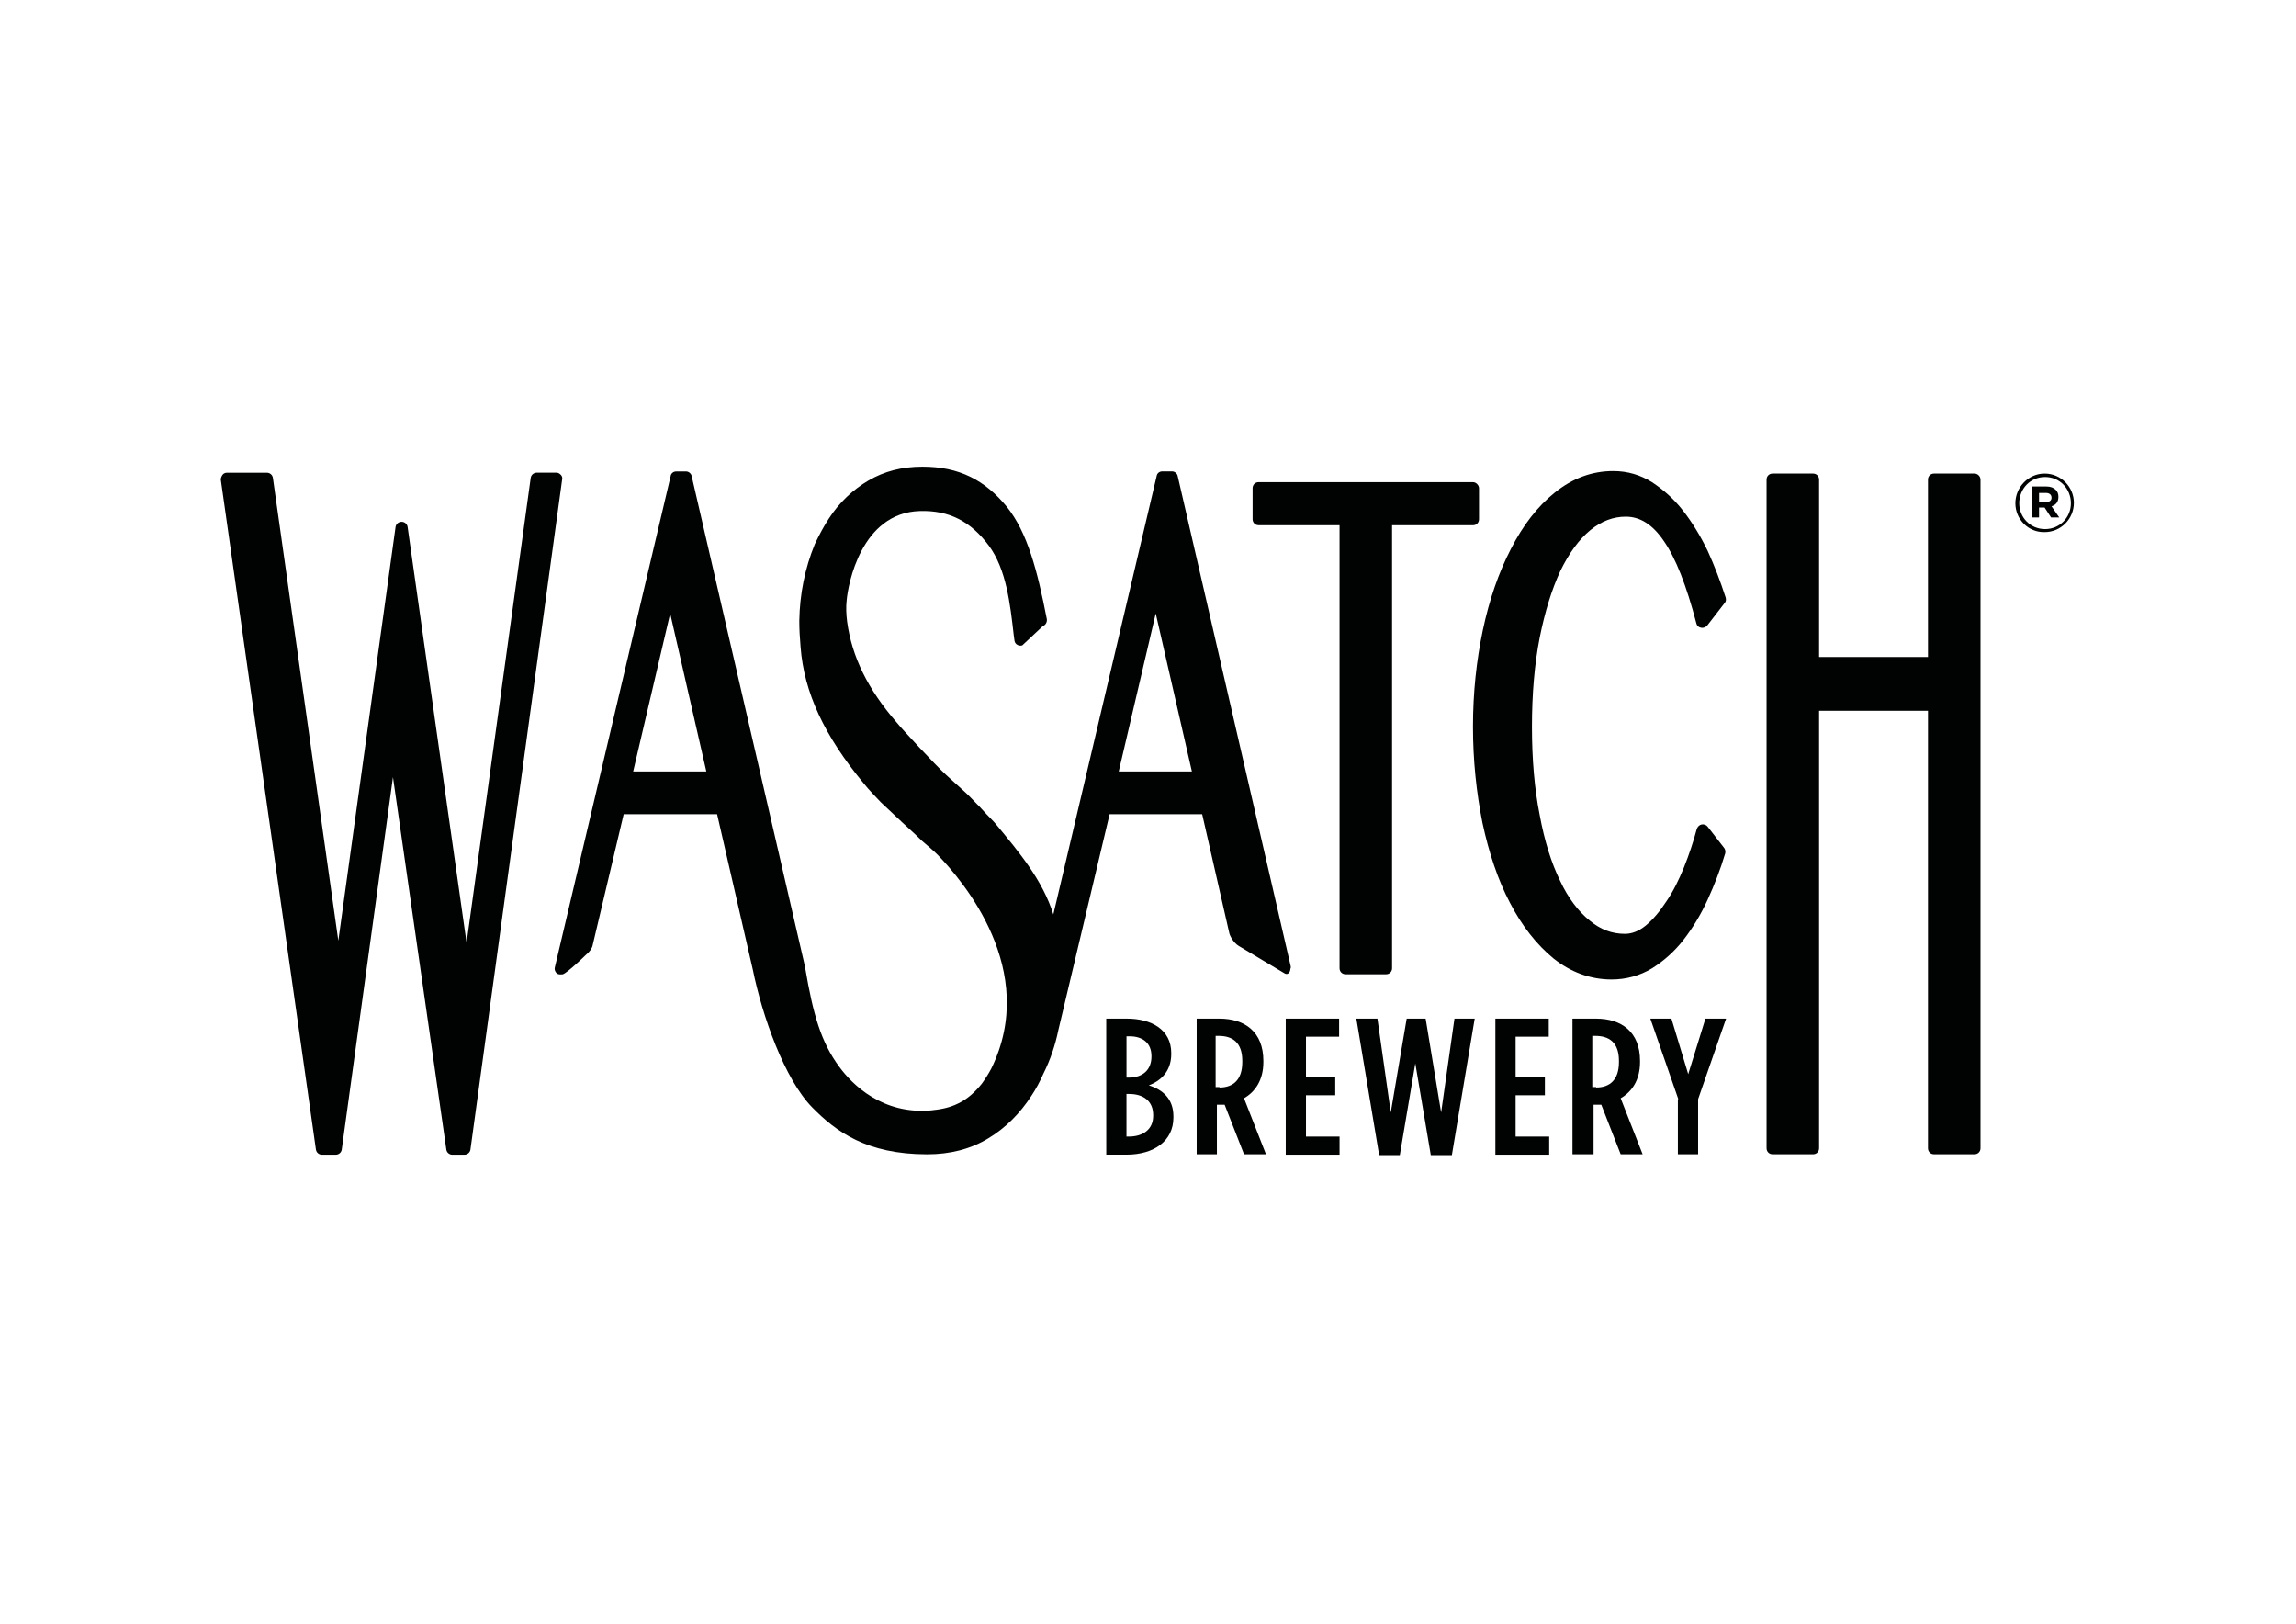
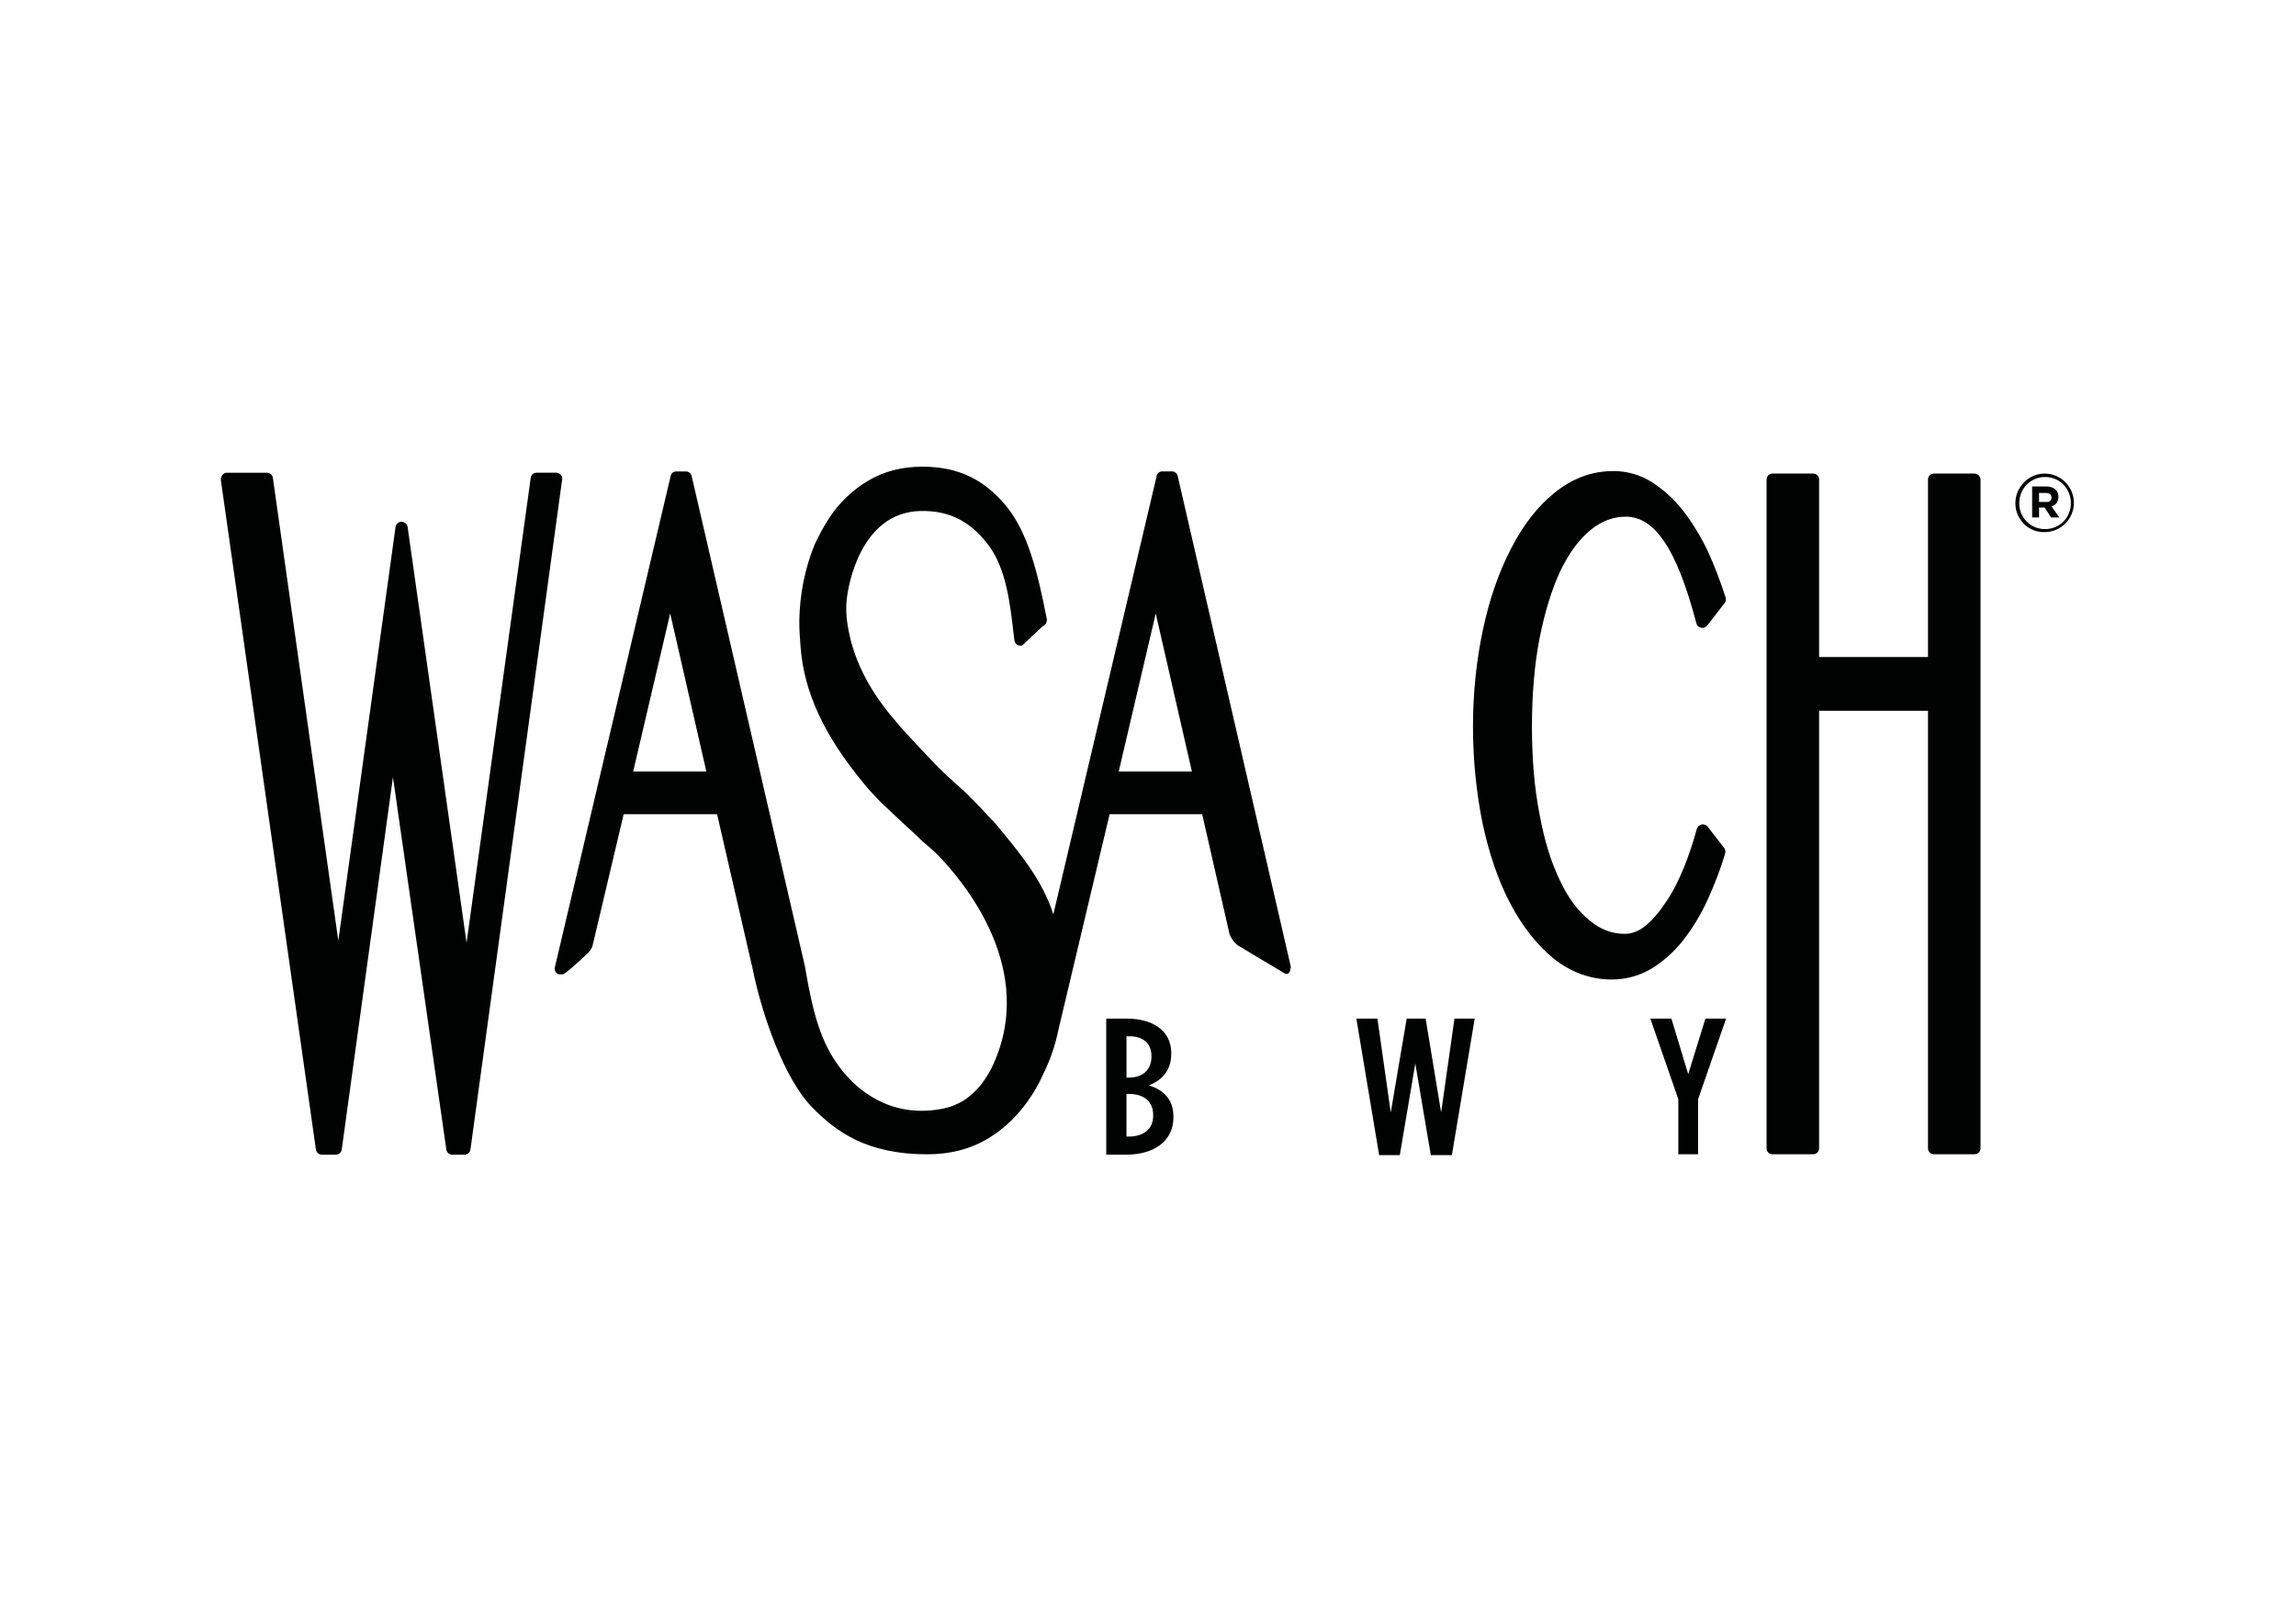
<svg xmlns="http://www.w3.org/2000/svg" version="1.0" id="katman_1" x="0px" y="0px" viewBox="0 0 841.89 595.28" style="enable-background:new 0 0 841.89 595.28;" xml:space="preserve">
  <style type="text/css">
	.st0{fill:#010202;}
</style>
  <g>
    <g>
      <path class="st0" d="M205.65,174.09c-0.47-0.47-0.95-0.79-1.58-0.79h-7.26c-1.1,0-2.05,0.79-2.21,1.89l-23.52,170.47    l-21.62-152.47c-0.16-1.1-1.1-1.89-2.21-1.89l0,0c-1.1,0-2.05,0.79-2.21,1.89l-20.99,151.68L100.06,175.2    c-0.16-1.1-1.1-1.89-2.21-1.89H83.17c-0.63,0-1.26,0.32-1.58,0.79s-0.63,1.1-0.63,1.74l34.88,245.6c0.16,1.1,1.1,1.89,2.21,1.89    h5.05c1.1,0,2.05-0.79,2.21-1.89l18.78-136.53l19.57,136.53c0.16,1.1,1.1,1.89,2.21,1.89h4.42c1.1,0,2.05-0.79,2.21-1.89    l33.62-245.6C206.28,175.2,206.12,174.56,205.65,174.09z" />
-       <path class="st0" d="M540.11,176.77h-78.6c-1.26,0-2.21,0.95-2.21,2.21v11.36c0,1.26,0.95,2.21,2.21,2.21h29.67v162.42    c0,1.26,0.95,2.21,2.21,2.21h14.84c1.26,0,2.21-0.95,2.21-2.21V192.56h29.67c1.26,0,2.21-0.95,2.21-2.21v-11.36    C542.32,177.88,541.22,176.77,540.11,176.77z" />
      <path class="st0" d="M626.14,303.05c-0.47-0.63-1.42-0.95-2.21-0.79s-1.42,0.79-1.74,1.58c-1.26,4.74-2.84,9.47-4.74,14.21    c-1.89,4.58-3.95,8.84-6.47,12.47c-2.37,3.63-4.89,6.63-7.58,8.84c-2.53,2.05-5.05,3-7.58,3c-4.74,0-9-1.58-12.94-4.89    c-4.1-3.31-7.89-8.21-10.89-14.68c-3.16-6.47-5.68-14.52-7.42-23.99c-1.89-9.47-2.84-20.36-2.84-32.36s0.95-23.04,2.84-32.67    c1.89-9.47,4.42-17.68,7.58-24.47c3.16-6.47,6.79-11.52,11.05-14.99c4.1-3.31,8.37-4.89,12.94-4.89c5.21,0,9.79,2.84,13.89,8.84    c4.42,6.31,8.37,16.42,12,30.31c0.16,0.79,0.79,1.42,1.74,1.58c0.79,0.16,1.58-0.16,2.21-0.79l6.47-8.37    c0.47-0.47,0.47-1.26,0.32-1.89c-1.89-5.84-4.1-11.68-6.63-17.2c-2.68-5.52-5.68-10.42-9-14.68c-3.31-4.26-7.26-7.73-11.36-10.42    c-4.26-2.68-9-4.1-14.21-4.1c-7.89,0-14.99,2.68-21.47,7.89c-6.31,5.05-11.68,12-16.1,20.68c-4.42,8.52-7.89,18.47-10.26,29.67    c-2.37,11.21-3.63,23.04-3.63,35.51c0,12.31,1.26,24.15,3.47,35.2c2.37,11.05,5.68,20.99,10.1,29.36    c4.42,8.52,9.79,15.31,15.94,20.36c6.31,5.05,13.57,7.73,21.31,7.73c5.37,0,10.42-1.42,14.84-4.1c4.26-2.68,8.21-6.16,11.52-10.42    s6.31-9.15,8.84-14.68s4.74-11.21,6.47-17.05c0.16-0.63,0-1.42-0.32-1.89L626.14,303.05z" />
      <path class="st0" d="M724,173.62h-14.84c-1.26,0-2.21,0.95-2.21,2.21v65.03h-39.93v-65.03c0-1.26-0.95-2.21-2.21-2.21h-14.84    c-1.26,0-2.21,0.95-2.21,2.21v245.13c0,1.26,0.95,2.21,2.21,2.21h14.84c1.26,0,2.21-0.95,2.21-2.21V260.59h39.93v160.37    c0,1.26,0.95,2.21,2.21,2.21H724c1.26,0,2.21-0.95,2.21-2.21V175.83C726.21,174.72,725.26,173.62,724,173.62z" />
      <g>
        <g>
          <path class="st0" d="M405.63,373.44h7.58c8.84,0,16.26,3.95,16.26,12.63v0.32c0,6.63-4.1,9.94-8.21,11.52      c5.05,1.58,9,4.89,9,11.36v0.47c0,8.52-7.1,13.57-17.2,13.57h-7.42L405.63,373.44L405.63,373.44z M413.84,395.07      c5.21,0,8.37-2.84,8.37-7.73v-0.16c0-4.89-3.31-7.26-8.05-7.26h-1.1v15.15H413.84z M413.84,416.69c5.37,0,9-2.68,9-7.58v-0.32      c0-5.05-3.47-7.73-8.84-7.73h-0.95v15.63H413.84z" />
-           <path class="st0" d="M438.47,373.44h8.68c9.31,0,16.1,4.89,16.1,15.47v0.47c0,6.63-3,10.89-7.1,13.26l8.05,20.52h-8.05      l-7.1-18.15c-0.32,0-0.63,0-0.95,0h-1.89v18.15h-7.42v-49.72H438.47z M447.15,398.7c5.05,0,8.37-2.84,8.37-9.31v-0.47      c0-6.79-3.63-9.15-8.68-9.15h-1.1v18.78h1.42V398.7z" />
-           <path class="st0" d="M471.45,373.44h19.57v6.63h-12.15v14.84h10.73v6.63h-10.73v15.15h12.31v6.63h-19.73V373.44z" />
          <path class="st0" d="M497.34,373.44h7.73l4.89,34.41l5.84-34.41h6.95l5.68,34.41l4.89-34.41h7.42l-8.37,50.04h-7.73l-5.68-33.62      l-5.68,33.62h-7.58L497.34,373.44z" />
-           <path class="st0" d="M548.32,373.44h19.57v6.63h-12.15v14.84h10.73v6.63h-10.73v15.15h12.31v6.63h-19.73L548.32,373.44      L548.32,373.44z" />
-           <path class="st0" d="M576.58,373.44h8.68c9.31,0,16.1,4.89,16.1,15.47v0.47c0,6.63-3,10.89-7.1,13.26l8.05,20.52h-8.05      l-7.1-18.15c-0.32,0-0.63,0-0.95,0h-1.89v18.15h-7.73V373.44z M585.26,398.7c5.05,0,8.37-2.84,8.37-9.31v-0.47      c0-6.79-3.63-9.15-8.68-9.15h-1.1v18.78h1.42V398.7z" />
-           <path class="st0" d="M615.4,402.96l-10.26-29.52h7.73l6.16,20.36l6.31-20.36h7.58l-10.26,29.52v20.2h-7.42v-20.2H615.4z" />
+           <path class="st0" d="M615.4,402.96l-10.26-29.52h7.73l6.16,20.36l6.31-20.36h7.58l-10.26,29.52v20.2h-7.42H615.4z" />
        </g>
      </g>
      <path class="st0" d="M473.19,353.87l-41.35-179.31c-0.16-0.95-1.1-1.74-2.05-1.74h-3.63c-0.95,0-1.89,0.63-2.05,1.74    l-37.88,160.68c-3.95-12.63-12.63-22.89-20.83-32.83l-0.95-1.1c-1.89-1.89-3.63-3.79-5.37-5.68l-0.95-0.95    c-1.42-1.42-2.84-3-4.42-4.42c-2.21-2.05-4.58-4.1-6.79-6.16c-4.26-3.95-16.26-16.89-18.15-19.26    c-10.58-12.15-16.42-24.15-18.15-36.93c-0.32-2.68-0.47-5.21-0.16-7.89c0.47-5.52,5.21-32.04,26.83-32.67    c10.73-0.32,18.63,3.79,25.25,12.63c6.47,8.68,7.89,21.62,9.15,32.67l0.32,2.37c0.16,0.63,0.47,1.1,1.1,1.42    c0.47,0.32,1.26,0.32,1.74,0.16l7.58-7.1c0.95-0.32,1.58-1.42,1.42-2.53c-3.47-17.84-7.1-31.73-14.68-41.2    c-8.05-9.79-17.52-14.68-30.94-14.68c-7.58,0-14.05,1.74-19.73,5.05c-5.68,3.31-10.73,8.05-14.52,13.89    c-1.89,2.84-3.63,6.16-5.21,9.47c-3.63,8.84-5.52,18.31-5.68,28.1c0,3,0.16,6.16,0.47,9.63c1.26,16.57,8.68,32.52,23.2,50.04    c1.89,2.37,4.1,4.58,6.16,6.79l7.89,7.42c2.37,2.21,4.89,4.42,7.26,6.79c2.05,1.74,4.1,3.47,5.84,5.21    c9,9.31,37.25,42.14,19.57,78.29c-1.1,2.05-2.21,3.79-3.47,5.52c-2.53,3.16-5.37,5.68-8.68,7.26c-3.47,1.74-6.94,2.21-9.94,2.53    c-17.84,1.58-28.88-9.47-33.62-15.94c-6.79-9.15-9.63-19.41-12.47-35.99l0,0c0-0.32-0.16-0.63-0.16-0.95l-41.51-179.62    c-0.16-0.95-1.1-1.74-2.05-1.74h-3.63c-0.95,0-1.89,0.63-2.05,1.74l-42.46,180.1c-0.16,0.63,0,1.26,0.47,1.89    c0.47,0.47,0.79,0.79,2.37,0.63c1.58-0.32,8.52-7.1,8.52-7.1c1.26-0.95,2.37-2.53,2.53-3.63l11.36-47.98h34.25l13.1,56.98l0,0    c3.47,17.05,11.68,40.25,21.78,50.51c8.68,8.84,19.89,17.2,42.14,17.2c8.37,0,15.94-1.89,22.41-5.84    c6.31-3.79,11.68-9.15,15.94-15.78c1.58-2.37,3-5.05,4.26-7.89c2.68-5.37,4.42-10.73,5.52-16.1l18.78-79.08h33.94l9.94,43.56    c0.16,0.95,1.58,3.63,3.47,4.74l16.89,10.1c1.1,0.63,2.05-0.47,2.05-1.74C473.35,354.98,473.35,354.35,473.19,353.87z     M232.17,282.84l13.57-57.93L259,282.84H232.17z M410.21,282.84l13.57-57.93l13.26,57.93H410.21z" />
    </g>
    <g>
      <path class="st0" d="M738.99,184.51L738.99,184.51c0-5.84,4.74-10.89,10.73-10.89s10.73,4.89,10.73,10.73l0,0    c0,5.84-4.74,10.73-10.73,10.73C743.73,195.24,738.99,190.35,738.99,184.51z M759.35,184.51L759.35,184.51    c0-5.37-4.1-9.63-9.47-9.63s-9.47,4.26-9.47,9.63l0,0c0,5.21,4.1,9.47,9.47,9.47C755.25,193.98,759.35,189.72,759.35,184.51z     M745.31,178.35h5.05c1.58,0,2.68,0.47,3.47,1.26c0.63,0.63,0.95,1.42,0.95,2.53l0,0c0,1.89-0.95,3-2.53,3.47l2.84,4.1h-3    l-2.37-3.63h-2.05v3.63h-2.53v-11.36H745.31z M750.36,184.04c1.26,0,1.89-0.63,1.89-1.58l0,0c0-1.1-0.79-1.74-2.05-1.74h-2.53    v3.31H750.36z" />
    </g>
  </g>
</svg>